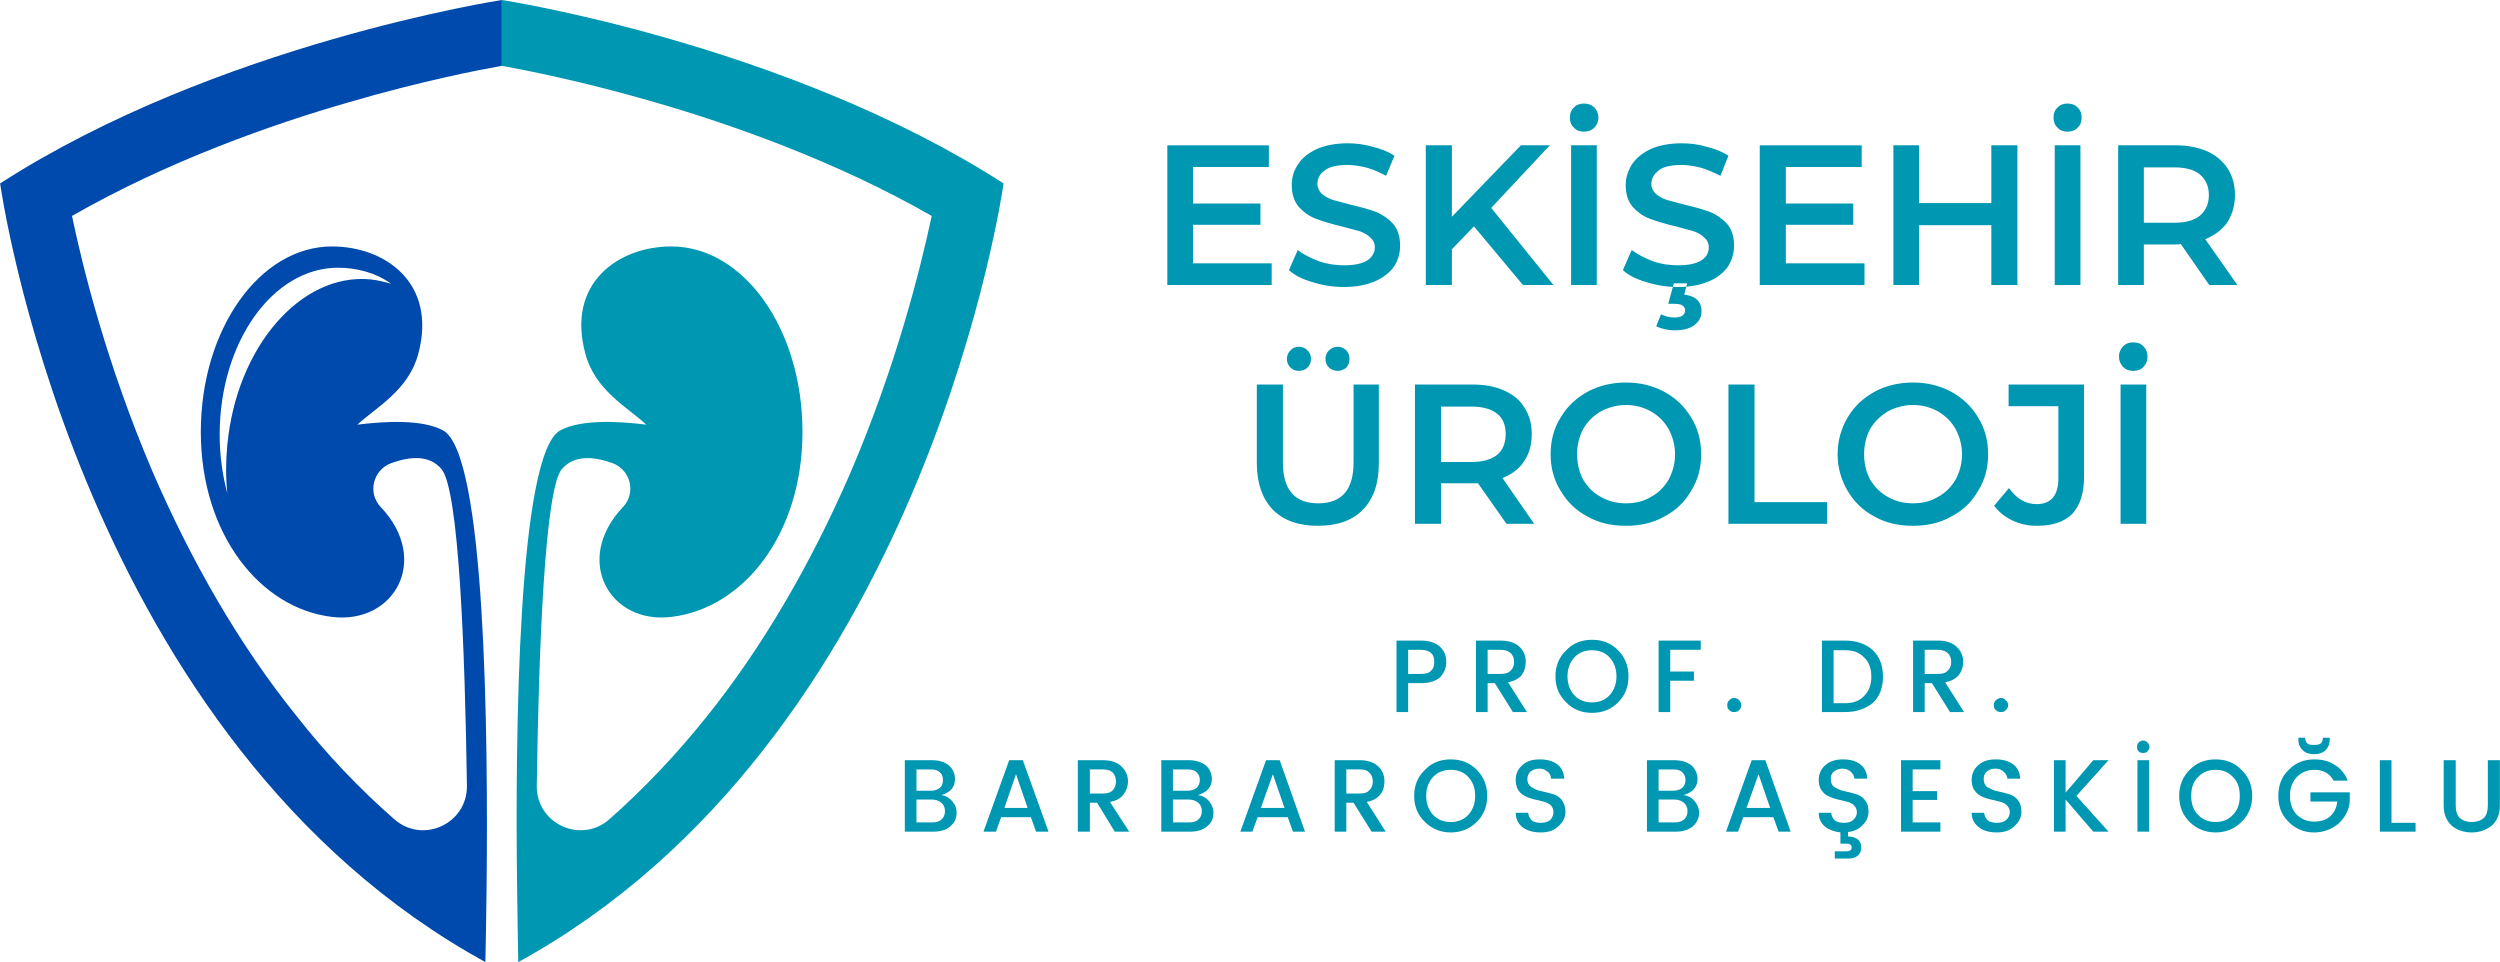
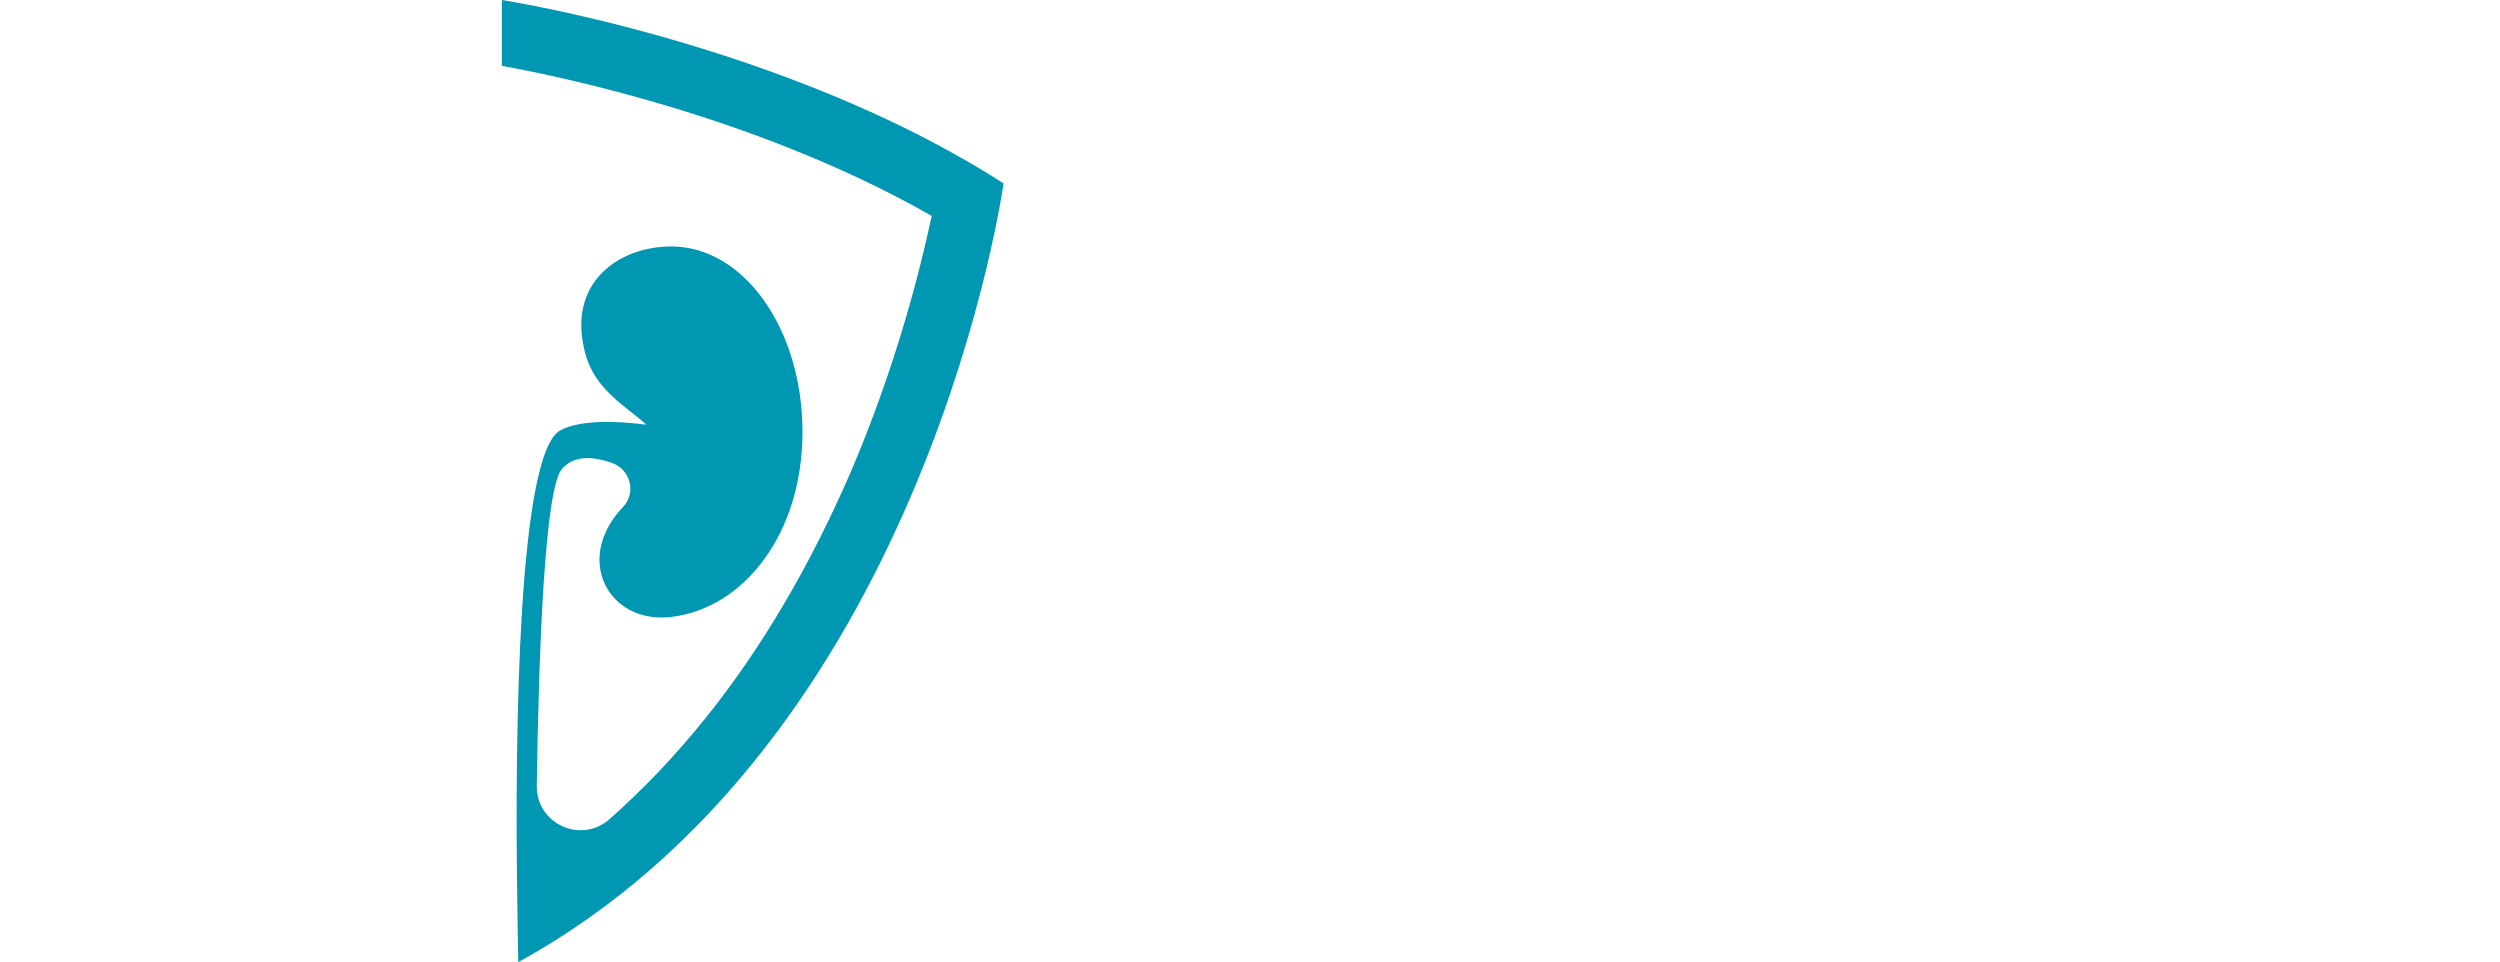
<svg xmlns="http://www.w3.org/2000/svg" xml:space="preserve" width="127mm" height="48.874mm" version="1.1" style="shape-rendering:geometricPrecision; text-rendering:geometricPrecision; image-rendering:optimizeQuality; fill-rule:evenodd; clip-rule:evenodd" viewBox="0 0 6228 2397">
  <defs>
    <style type="text/css">
   
    .fil2 {fill:#0097B2}
    .fil1 {fill:#004AAD;fill-rule:nonzero}
    .fil0 {fill:#0097B2;fill-rule:nonzero}
   
  </style>
  </defs>
  <g id="Layer_x0020_1">
    <g id="_1226720087856">
      <g>
        <path class="fil0" d="M1250 0l0 164c55,10 200,38 382,91 187,54 450,146 689,283 -28,131 -88,373 -203,641 -100,230 -220,435 -358,607 -76,95 -157,180 -243,256 -71,61 -181,10 -180,-84 5,-341 20,-742 63,-790 31,-35 79,-31 126,-14 45,17 59,74 26,109 -1,0 -1,1 -1,1 -124,132 -32,292 121,273 180,-21 327,-206 327,-461 0,-256 -146,-462 -327,-462 -130,0 -262,90 -214,267 24,91 104,133 152,177 -73,-9 -163,-13 -214,14 -106,56 -113,759 -108,1139 1,79 2,143 3,186 15,-8 30,-17 44,-25 979,-573 1165,-1915 1165,-1915 -541,-348 -1250,-457 -1250,-457z" />
-         <path class="fil1" d="M566 1109c-4,41 -4,81 0,120 -12,-45 -19,-94 -19,-146 0,-230 132,-416 295,-416 47,0 95,13 132,40 -17,-5 -34,-9 -52,-11 -173,-16 -333,168 -356,413zm-566 -652c0,0 185,1342 1165,1915 5,3 10,6 16,9 9,5 18,11 28,16 1,-43 2,-107 3,-186 4,-380 -2,-1083 -109,-1139 -51,-27 -140,-23 -213,-14 48,-44 128,-86 152,-177 47,-177 -84,-267 -215,-267 -180,0 -327,206 -327,462 0,255 148,440 327,461 154,19 246,-141 122,-273 -1,0 -1,-1 -1,-1 -33,-35 -19,-92 26,-109 47,-17 95,-21 125,14 44,48 59,449 64,790 1,94 -109,145 -180,84 -88,-77 -170,-163 -246,-260 -139,-173 -259,-379 -359,-611 -113,-266 -172,-504 -199,-633 239,-137 501,-229 689,-283 181,-53 326,-81 382,-91l0 -164c0,0 -710,109 -1250,457z" />
      </g>
      <g>
-         <path class="fil2" d="M3168 656l0 54 -260 0 0 -348 253 0 0 54 -189 0 0 91 168 0 0 53 -168 0 0 96 196 0zm115 654c-48,0 -85,-13 -112,-40 -26,-27 -40,-66 -40,-116l0 -196 65 0 0 194c0,68 29,102 88,102 59,0 88,-34 88,-102l0 -194 63 0 0 196c0,50 -13,89 -40,116 -26,27 -64,40 -112,40zm2000 -352l64 0 0 347 -64 0 0 -347zm32 -34c-11,0 -19,-3 -26,-10 -6,-7 -10,-15 -10,-25 0,-11 4,-19 10,-26 7,-7 15,-10 26,-10 10,0 19,3 25,10 7,7 10,15 10,26 0,10 -3,18 -10,25 -6,7 -15,10 -25,10zm-240 386c-22,0 -42,-4 -61,-13 -19,-9 -34,-21 -46,-37l37 -44c19,27 42,40 69,40 36,0 54,-22 54,-64l0 -180 -124 0 0 -54 188 0 0 230c0,41 -10,71 -29,92 -20,20 -49,30 -88,30zm-309 0c-36,0 -68,-7 -96,-23 -29,-15 -51,-37 -67,-64 -16,-27 -25,-58 -25,-91 0,-34 9,-65 25,-92 16,-27 38,-48 67,-64 28,-15 60,-23 96,-23 35,0 67,8 95,23 29,16 51,37 67,64 17,27 25,58 25,92 0,34 -8,64 -25,91 -16,28 -38,49 -67,64 -28,16 -60,23 -95,23zm0 -56c23,0 44,-5 62,-16 19,-10 33,-25 44,-43 10,-19 16,-40 16,-63 0,-23 -6,-44 -16,-63 -11,-19 -25,-33 -44,-44 -18,-10 -39,-16 -62,-16 -23,0 -44,6 -63,16 -18,11 -33,25 -44,44 -10,19 -15,40 -15,63 0,23 5,44 15,63 11,18 26,33 44,43 19,11 40,16 63,16zm-460 -296l65 0 0 293 181 0 0 54 -246 0 0 -347zm-255 352c-36,0 -68,-7 -96,-23 -29,-15 -51,-37 -67,-64 -17,-27 -25,-58 -25,-91 0,-34 8,-65 25,-92 16,-27 38,-48 67,-64 28,-15 60,-23 96,-23 35,0 67,8 95,23 29,16 51,37 67,64 17,27 25,58 25,92 0,34 -8,64 -25,91 -16,28 -38,49 -67,64 -28,16 -60,23 -95,23zm0 -56c23,0 44,-5 62,-16 19,-10 33,-25 44,-43 10,-19 16,-40 16,-63 0,-23 -6,-44 -16,-63 -11,-19 -25,-33 -44,-44 -18,-10 -39,-16 -62,-16 -23,0 -44,6 -63,16 -19,11 -33,25 -44,44 -10,19 -15,40 -15,63 0,23 5,44 15,63 11,18 25,33 44,43 19,11 40,16 63,16zm-298 51l-71 -101c-3,0 -8,0 -14,0l-78 0 0 101 -65 0 0 -347 143 0c31,0 57,5 79,15 23,10 40,24 51,43 12,18 18,40 18,65 0,27 -6,49 -19,68 -12,19 -31,33 -54,42l79 114 -69 0zm-2 -224c0,-22 -7,-39 -21,-50 -15,-12 -36,-18 -64,-18l-76 0 0 138 76 0c28,0 49,-6 64,-18 14,-12 21,-29 21,-52zm-515 -157c-9,0 -16,-3 -21,-8 -6,-6 -9,-13 -9,-22 0,-8 3,-16 9,-21 5,-6 12,-9 21,-9 8,0 16,3 21,9 6,5 9,13 9,21 0,9 -3,16 -9,22 -5,5 -13,8 -21,8zm96 0c-8,0 -15,-3 -21,-8 -6,-6 -9,-13 -9,-22 0,-8 3,-16 9,-21 6,-6 13,-9 21,-9 9,0 16,3 22,9 5,5 8,13 8,21 0,9 -3,16 -8,22 -6,5 -13,8 -22,8zm2172 -214l-71 -102c-3,1 -7,1 -13,1l-79 0 0 101 -64 0 0 -348 143 0c30,0 56,5 79,15 22,10 39,25 51,43 12,19 18,40 18,66 0,26 -7,49 -19,68 -13,18 -31,32 -55,42l80 114 -70 0zm-1 -224c0,-22 -8,-39 -22,-51 -14,-12 -36,-18 -64,-18l-76 0 0 138 76 0c28,0 50,-6 64,-18 14,-12 22,-29 22,-51zm-384 -124l64 0 0 348 -64 0 0 -348zm32 -34c-10,0 -19,-3 -25,-10 -7,-6 -10,-15 -10,-25 0,-10 3,-19 10,-25 6,-7 15,-10 25,-10 10,0 19,3 25,10 7,6 10,15 10,25 0,10 -3,19 -10,25 -6,7 -15,10 -25,10zm-125 34l0 348 -65 0 0 -149 -180 0 0 149 -64 0 0 -348 64 0 0 144 180 0 0 -144 65 0zm-381 294l0 54 -261 0 0 -348 254 0 0 54 -189 0 0 91 168 0 0 53 -168 0 0 96 196 0zm-465 59c-27,0 -53,-4 -78,-12 -25,-7 -45,-17 -59,-30l22 -50c15,11 32,20 53,28 20,7 41,10 62,10 26,0 45,-4 58,-12 13,-8 19,-19 19,-33 0,-10 -4,-18 -11,-24 -7,-7 -16,-12 -27,-16 -11,-3 -26,-7 -44,-12 -27,-6 -48,-13 -65,-19 -16,-6 -30,-16 -42,-29 -12,-14 -18,-32 -18,-55 0,-19 6,-36 16,-52 11,-16 26,-28 47,-38 21,-9 47,-14 77,-14 22,0 43,3 63,9 20,5 38,12 53,22l-20 50c-16,-8 -31,-15 -48,-20 -16,-4 -32,-7 -48,-7 -26,0 -45,4 -57,13 -12,9 -19,20 -19,34 0,10 4,18 11,25 7,6 16,11 27,15 11,3 26,7 45,12 26,6 47,12 63,18 17,7 31,17 43,30 11,13 17,31 17,54 0,19 -5,36 -15,52 -11,15 -26,28 -48,37 -21,9 -46,14 -77,14zm-8 108c-18,0 -33,-4 -46,-10l12 -30c10,5 21,8 33,8 18,0 27,-6 27,-18 0,-5 -2,-9 -7,-12 -4,-3 -11,-4 -20,-4l-15 0 14 -51 33 0 -7 28c15,2 25,6 33,14 7,7 10,17 10,28 0,14 -6,25 -18,34 -12,9 -28,13 -49,13zm-258 -461l64 0 0 348 -64 0 0 -348zm32 -34c-10,0 -19,-3 -25,-10 -7,-6 -10,-15 -10,-25 0,-10 3,-19 10,-25 6,-7 15,-10 25,-10 10,0 19,3 26,10 6,6 10,15 10,25 0,10 -4,19 -10,25 -7,7 -16,10 -26,10zm-274 236l-55 57 0 89 -65 0 0 -348 65 0 0 178 172 -178 72 0 -146 156 155 192 -76 0 -122 -146zm-324 151c-27,0 -53,-4 -78,-12 -25,-7 -45,-17 -59,-30l22 -50c14,11 32,20 53,28 20,7 41,10 62,10 26,0 45,-4 58,-12 12,-8 19,-19 19,-33 0,-10 -4,-18 -11,-24 -7,-7 -16,-12 -27,-16 -11,-3 -26,-7 -45,-12 -26,-6 -48,-13 -64,-19 -16,-6 -30,-16 -42,-29 -12,-14 -18,-32 -18,-55 0,-19 5,-36 16,-52 10,-16 26,-28 47,-38 21,-9 47,-14 77,-14 21,0 42,3 63,9 20,5 38,12 53,22l-21 50c-15,-8 -30,-15 -47,-20 -17,-4 -33,-7 -48,-7 -26,0 -45,4 -57,13 -13,9 -19,20 -19,34 0,10 4,18 11,25 7,6 16,11 27,15 11,3 26,7 45,12 26,6 47,12 63,18 17,7 31,17 43,30 11,13 17,31 17,54 0,19 -5,36 -15,52 -11,15 -27,28 -48,37 -21,9 -47,14 -77,14z" />
-         <path class="fil2" d="M3540 1596c20,0 36,5 47,15 11,10 16,23 16,38 0,15 -5,27 -15,38 -11,10 -27,15 -48,15l-32 0 0 72 -29 0 0 -178 61 0zm-1286 298l68 0c18,0 32,5 42,13 10,9 15,21 15,34 0,20 -11,33 -34,40 11,1 20,7 27,15 8,9 11,18 11,29 0,14 -5,25 -16,34 -10,9 -24,13 -42,13l-71 0 0 -178zm3834 113l0 -113 30 0 0 113c0,13 3,24 10,31 7,6 17,10 30,10 13,0 23,-4 30,-10 7,-7 10,-18 10,-31l0 -113 30 0 0 113c0,21 -7,38 -20,50 -14,11 -31,17 -50,17 -20,0 -37,-6 -50,-17 -13,-12 -20,-28 -20,-50zm-159 -113l29 0 0 156 60 0 0 22 -89 0 0 -178zm-125 -51c0,11 -4,20 -11,27 -7,6 -16,9 -28,9 -12,0 -22,-3 -28,-10 -7,-6 -11,-15 -11,-26l0 -5 17 0c0,6 2,11 5,14 3,3 9,4 17,4 8,0 13,-1 17,-4 3,-3 5,-8 5,-14l17 0 0 5zm-39 231c-25,0 -46,-9 -63,-26 -18,-17 -26,-39 -26,-65 0,-26 8,-48 26,-65 17,-18 39,-26 64,-26 19,0 36,4 51,14 15,9 25,22 32,39l-35 0c-10,-18 -26,-27 -48,-27 -18,0 -32,6 -44,18 -11,12 -17,27 -17,47 0,19 6,35 17,47 12,11 26,17 43,17 17,0 30,-4 40,-13 10,-9 16,-21 18,-37l-67 0 0 -23 98 0 0 23c-2,22 -12,40 -28,55 -17,14 -37,22 -61,22zm-245 -26c18,0 32,-6 43,-18 12,-12 17,-28 17,-47 0,-20 -5,-35 -17,-47 -11,-12 -25,-18 -43,-18 -18,0 -33,6 -44,18 -12,12 -17,27 -17,47 0,19 5,35 17,47 11,12 26,18 44,18zm0 26c-26,0 -47,-9 -65,-26 -17,-17 -26,-39 -26,-65 0,-26 9,-48 26,-65 18,-18 39,-26 65,-26 25,0 47,8 64,26 18,17 27,39 27,65 0,26 -9,48 -27,65 -17,17 -39,26 -64,26zm-165 -213c0,4 -2,8 -5,11 -3,3 -6,4 -11,4 -4,0 -8,-1 -11,-4 -3,-3 -4,-7 -4,-11 0,-5 1,-8 4,-11 3,-3 7,-5 11,-5 5,0 8,2 11,5 3,3 5,6 5,11zm-30 211l0 -178 29 0 0 178 -29 0zm-179 0l-29 0 0 -178 29 0 0 81 69 -81 38 0 -80 89 80 89 -38 0 -69 -80 0 80zm-175 -157c-9,0 -16,3 -21,7 -6,5 -8,11 -8,19 0,9 3,16 9,20 7,4 15,8 24,10 9,2 18,4 28,7 9,2 17,7 23,14 7,8 10,18 10,31 0,13 -6,25 -17,35 -11,11 -26,16 -44,16 -19,0 -34,-4 -45,-13 -12,-9 -18,-21 -18,-36l31 0c1,8 4,14 9,19 5,4 13,6 23,6 9,0 17,-2 23,-7 6,-6 9,-12 9,-19 0,-7 -2,-12 -6,-16 -3,-4 -8,-7 -13,-9 -6,-2 -12,-3 -19,-5 -6,-1 -13,-3 -20,-5 -7,-2 -13,-5 -18,-8 -6,-4 -10,-9 -14,-15 -3,-6 -5,-14 -5,-23 0,-15 6,-28 17,-37 11,-10 26,-14 43,-14 18,0 32,4 43,12 11,8 17,20 18,36l-32 0c-1,-7 -4,-13 -9,-17 -5,-5 -12,-8 -21,-8zm-137 -21l0 23 -69 0 0 54 61 0 0 22 -61 0 0 56 69 0 0 23 -98 0 0 -178 98 0zm-214 46c-1,-7 -4,-13 -9,-17 -5,-5 -12,-8 -21,-8 -8,0 -16,3 -21,7 -6,5 -8,11 -8,19 0,9 3,16 9,20 7,4 15,8 24,10 9,2 19,4 28,7 9,2 17,7 23,14 7,8 10,17 10,30 0,12 -4,23 -14,33 -9,10 -21,16 -37,18l0 11c10,0 18,3 24,7 6,5 9,12 9,20 0,9 -3,16 -9,21 -6,5 -14,7 -23,7l-34 0 0 -18 28 0c5,0 8,-1 10,-2 3,-2 4,-4 4,-8 0,-3 -1,-6 -4,-7 -2,-2 -5,-2 -10,-2l-14 0 0 -28c-16,-2 -29,-7 -39,-15 -10,-9 -15,-20 -15,-34l31 0c1,8 4,14 9,19 5,4 13,6 23,6 10,0 17,-2 23,-7 6,-6 9,-12 9,-19 0,-7 -2,-12 -6,-16 -3,-4 -8,-7 -13,-9 -6,-2 -12,-3 -19,-5 -6,-1 -13,-3 -20,-5 -6,-2 -12,-5 -18,-8 -6,-4 -10,-9 -14,-15 -3,-6 -5,-14 -5,-23 0,-15 6,-28 17,-37 11,-10 26,-14 44,-14 17,0 32,4 42,12 11,8 17,20 18,36l-32 0zm-189 132l-13 -36 -75 0 -13 36 -30 0 64 -178 34 0 63 178 -30 0zm-80 -59l59 0 -29 -84 -30 84zm-248 -119l68 0c18,0 33,5 43,13 10,9 15,21 15,34 0,20 -12,33 -35,40 12,1 21,7 28,15 7,9 11,18 11,29 0,14 -6,25 -16,34 -11,9 -25,13 -42,13l-72 0 0 -178zm29 23l0 53 37 0c9,0 17,-3 22,-7 5,-5 8,-11 8,-20 0,-8 -3,-14 -8,-19 -5,-5 -13,-7 -22,-7l-37 0zm0 132l40 0c10,0 17,-2 23,-7 6,-5 9,-12 9,-21 0,-9 -3,-16 -9,-21 -6,-5 -14,-8 -24,-8l-39 0 0 57zm-297 -134c-9,0 -16,3 -22,7 -5,5 -8,11 -8,19 0,9 4,16 10,20 7,4 14,8 24,10 9,2 18,4 28,7 9,2 17,7 23,14 6,8 10,18 10,31 0,13 -6,25 -17,35 -11,11 -26,16 -44,16 -19,0 -34,-4 -46,-13 -11,-9 -17,-21 -17,-36l31 0c1,8 4,14 9,19 5,4 12,6 22,6 10,0 18,-2 24,-7 5,-6 8,-12 8,-19 0,-7 -2,-12 -5,-16 -4,-4 -8,-7 -14,-9 -5,-2 -11,-3 -18,-5 -7,-1 -13,-3 -20,-5 -7,-2 -13,-5 -18,-8 -6,-4 -11,-9 -14,-15 -3,-6 -5,-14 -5,-23 0,-15 6,-28 17,-37 11,-10 25,-14 43,-14 18,0 32,4 43,12 11,8 17,20 18,36l-33 0c0,-7 -3,-13 -8,-17 -6,-5 -12,-8 -21,-8zm-221 133c18,0 33,-6 44,-18 11,-12 17,-28 17,-47 0,-20 -6,-35 -17,-47 -11,-12 -26,-18 -44,-18 -18,0 -33,6 -44,18 -11,12 -17,27 -17,47 0,19 6,35 17,47 11,12 26,18 44,18zm0 26c-25,0 -47,-9 -64,-26 -18,-17 -27,-39 -27,-65 0,-26 9,-48 27,-65 17,-18 39,-26 64,-26 26,0 47,8 65,26 17,17 26,39 26,65 0,26 -9,48 -26,65 -18,17 -39,26 -65,26zm-260 -74l0 72 -29 0 0 -178 62 0c20,0 35,5 46,15 11,10 16,23 16,38 0,12 -3,23 -10,32 -8,10 -19,16 -34,19l47 74 -35 0 -45 -72 -18 0zm0 -83l0 60 33 0c11,0 19,-2 24,-8 6,-5 9,-13 9,-22 0,-9 -3,-17 -9,-22 -5,-6 -13,-8 -24,-8l-33 0zm-133 155l-13 -36 -75 0 -13 36 -30 0 64 -178 34 0 63 178 -30 0zm-80 -59l59 0 -29 -84 -30 84zm-248 -119l68 0c18,0 33,5 43,13 10,9 15,21 15,34 0,20 -12,33 -35,40 12,1 21,7 28,15 7,9 11,18 11,29 0,14 -5,25 -16,34 -11,9 -25,13 -42,13l-72 0 0 -178zm29 23l0 53 37 0c9,0 17,-3 22,-7 5,-5 8,-11 8,-20 0,-8 -3,-14 -8,-19 -5,-5 -13,-7 -22,-7l-37 0zm0 132l40 0c10,0 18,-2 23,-7 6,-5 9,-12 9,-21 0,-9 -3,-16 -9,-21 -6,-5 -14,-8 -24,-8l-39 0 0 57zm-207 -49l0 72 -30 0 0 -178 62 0c20,0 36,5 46,15 11,10 17,23 17,38 0,12 -4,23 -11,32 -7,10 -18,16 -34,19l48 74 -36 0 -44 -72 -18 0zm0 -83l0 60 32 0c11,0 19,-2 25,-8 5,-5 8,-13 8,-22 0,-9 -3,-17 -8,-22 -6,-6 -14,-8 -25,-8l-32 0zm-134 155l-13 -36 -74 0 -13 36 -31 0 64 -178 34 0 64 178 -31 0zm-79 -59l58 0 -29 -84 -29 84zm-219 -96l0 53 36 0c10,0 17,-3 22,-7 6,-5 8,-11 8,-20 0,-8 -2,-14 -8,-19 -5,-5 -12,-7 -22,-7l-36 0zm0 132l39 0c10,0 18,-2 23,-7 6,-5 9,-12 9,-21 0,-9 -3,-16 -9,-21 -6,-5 -14,-8 -24,-8l-38 0 0 57zm2714 -280c-3,4 -7,5 -12,5 -5,0 -9,-1 -13,-5 -3,-3 -5,-7 -5,-12 0,-5 2,-9 5,-12 4,-4 8,-6 13,-6 5,0 9,2 12,6 4,3 6,7 6,12 0,5 -2,9 -6,12zm-202 -67l0 72 -29 0 0 -178 62 0c20,0 35,5 46,15 11,10 17,23 17,38 0,12 -4,23 -11,33 -8,9 -19,15 -34,18l47 74 -35 0 -45 -72 -18 0zm0 -83l0 60 33 0c11,0 19,-2 24,-8 6,-5 9,-12 9,-22 0,-9 -3,-17 -9,-22 -5,-5 -13,-8 -24,-8l-33 0zm-227 133l29 0c20,0 36,-6 47,-18 12,-12 18,-28 18,-48 0,-21 -6,-37 -18,-48 -11,-12 -27,-18 -47,-18l-29 0 0 132zm29 -156c28,0 51,8 69,24 17,17 25,38 25,66 0,27 -8,49 -25,65 -18,15 -41,23 -69,23l-58 0 0 -178 58 0zm-264 173c-3,4 -8,5 -13,5 -5,0 -9,-1 -12,-5 -4,-3 -5,-7 -5,-12 0,-5 1,-9 5,-12 3,-4 7,-6 12,-6 5,0 10,2 13,6 3,3 5,7 5,12 0,5 -2,9 -5,12zm-201 5l0 -178 105 0 0 23 -76 0 0 54 59 0 0 23 -59 0 0 78 -29 0zm-166 -24c18,0 33,-6 44,-18 11,-12 17,-28 17,-47 0,-19 -6,-35 -17,-47 -11,-12 -26,-18 -44,-18 -18,0 -33,6 -44,18 -11,12 -17,28 -17,47 0,19 6,35 17,47 11,12 26,18 44,18zm0 26c-25,0 -47,-8 -64,-26 -18,-17 -27,-38 -27,-65 0,-26 9,-48 27,-65 17,-18 39,-26 64,-26 26,0 47,8 65,26 17,17 26,39 26,65 0,27 -9,48 -26,65 -18,18 -39,26 -65,26zm-260 -74l0 72 -29 0 0 -178 61 0c21,0 36,5 47,15 11,10 16,23 16,38 0,12 -3,23 -10,33 -8,9 -19,15 -34,18l47 74 -35 0 -45 -72 -18 0zm0 -83l0 60 32 0c12,0 20,-2 25,-8 6,-5 9,-12 9,-22 0,-9 -3,-17 -9,-22 -5,-5 -13,-8 -25,-8l-32 0zm-198 60l32 0c11,0 20,-2 25,-8 6,-5 8,-12 8,-22 0,-9 -2,-17 -8,-22 -5,-5 -14,-8 -25,-8l-32 0 0 60z" />
-       </g>
+         </g>
    </g>
  </g>
</svg>